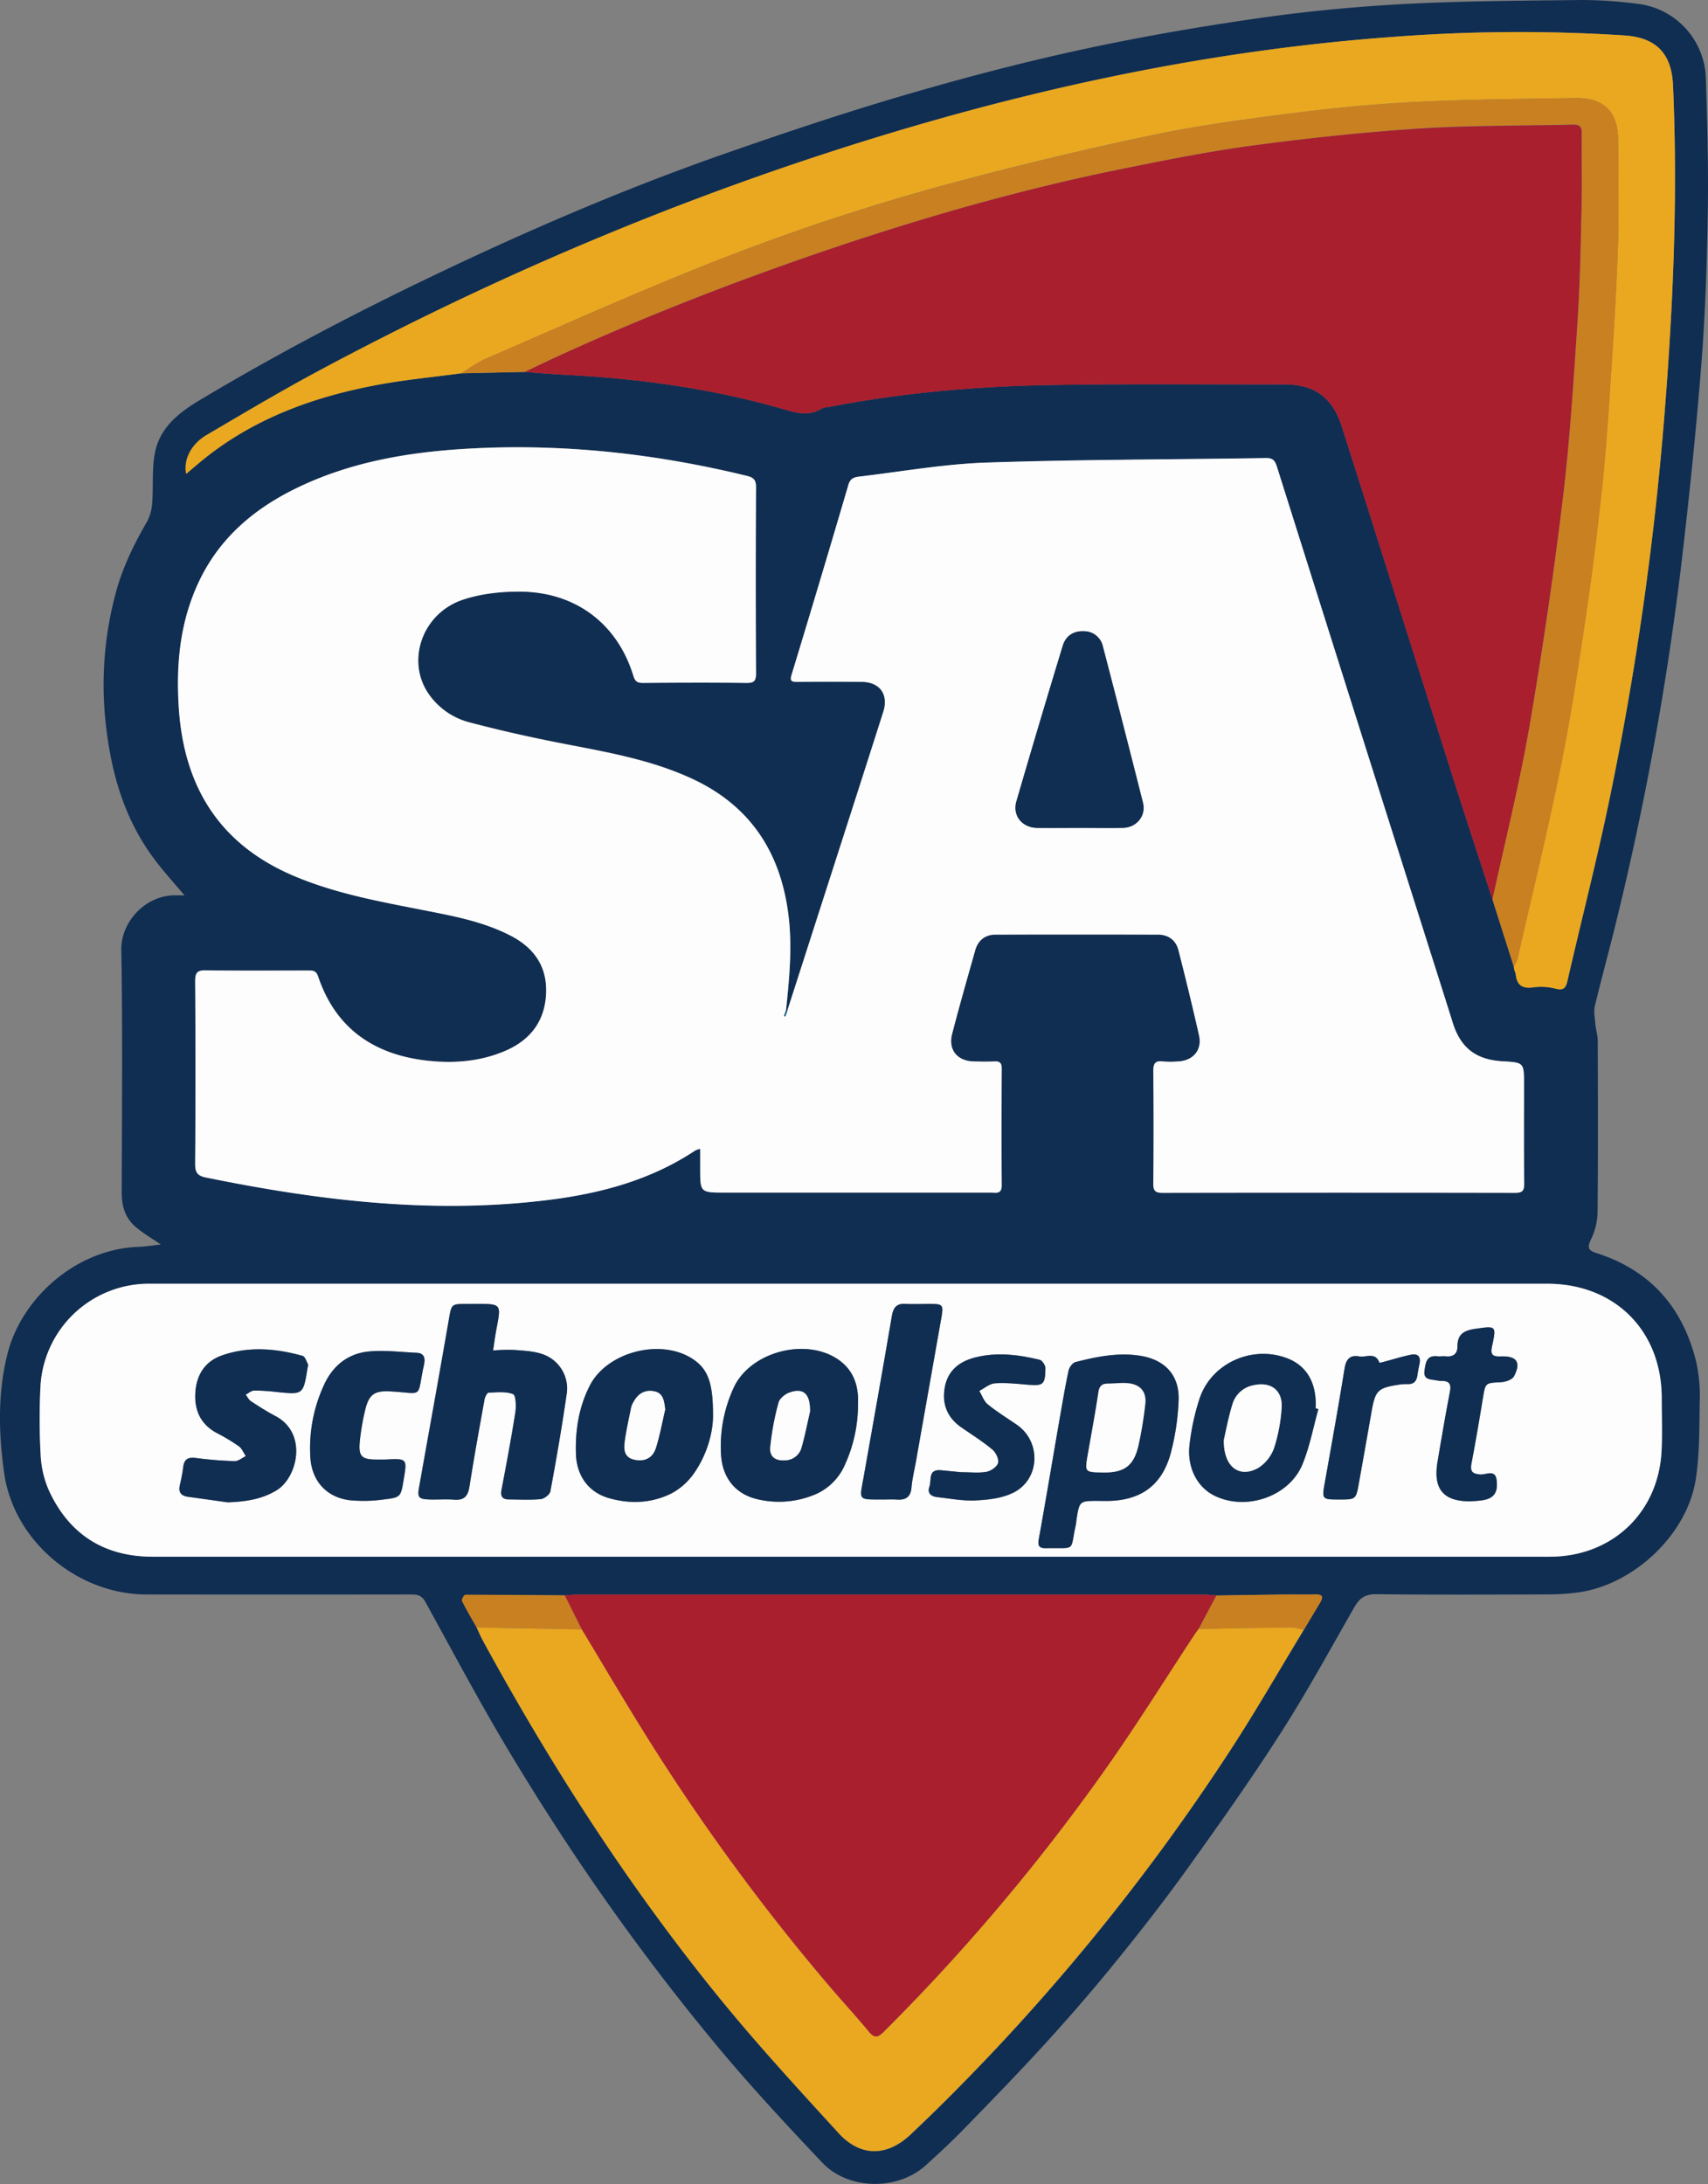
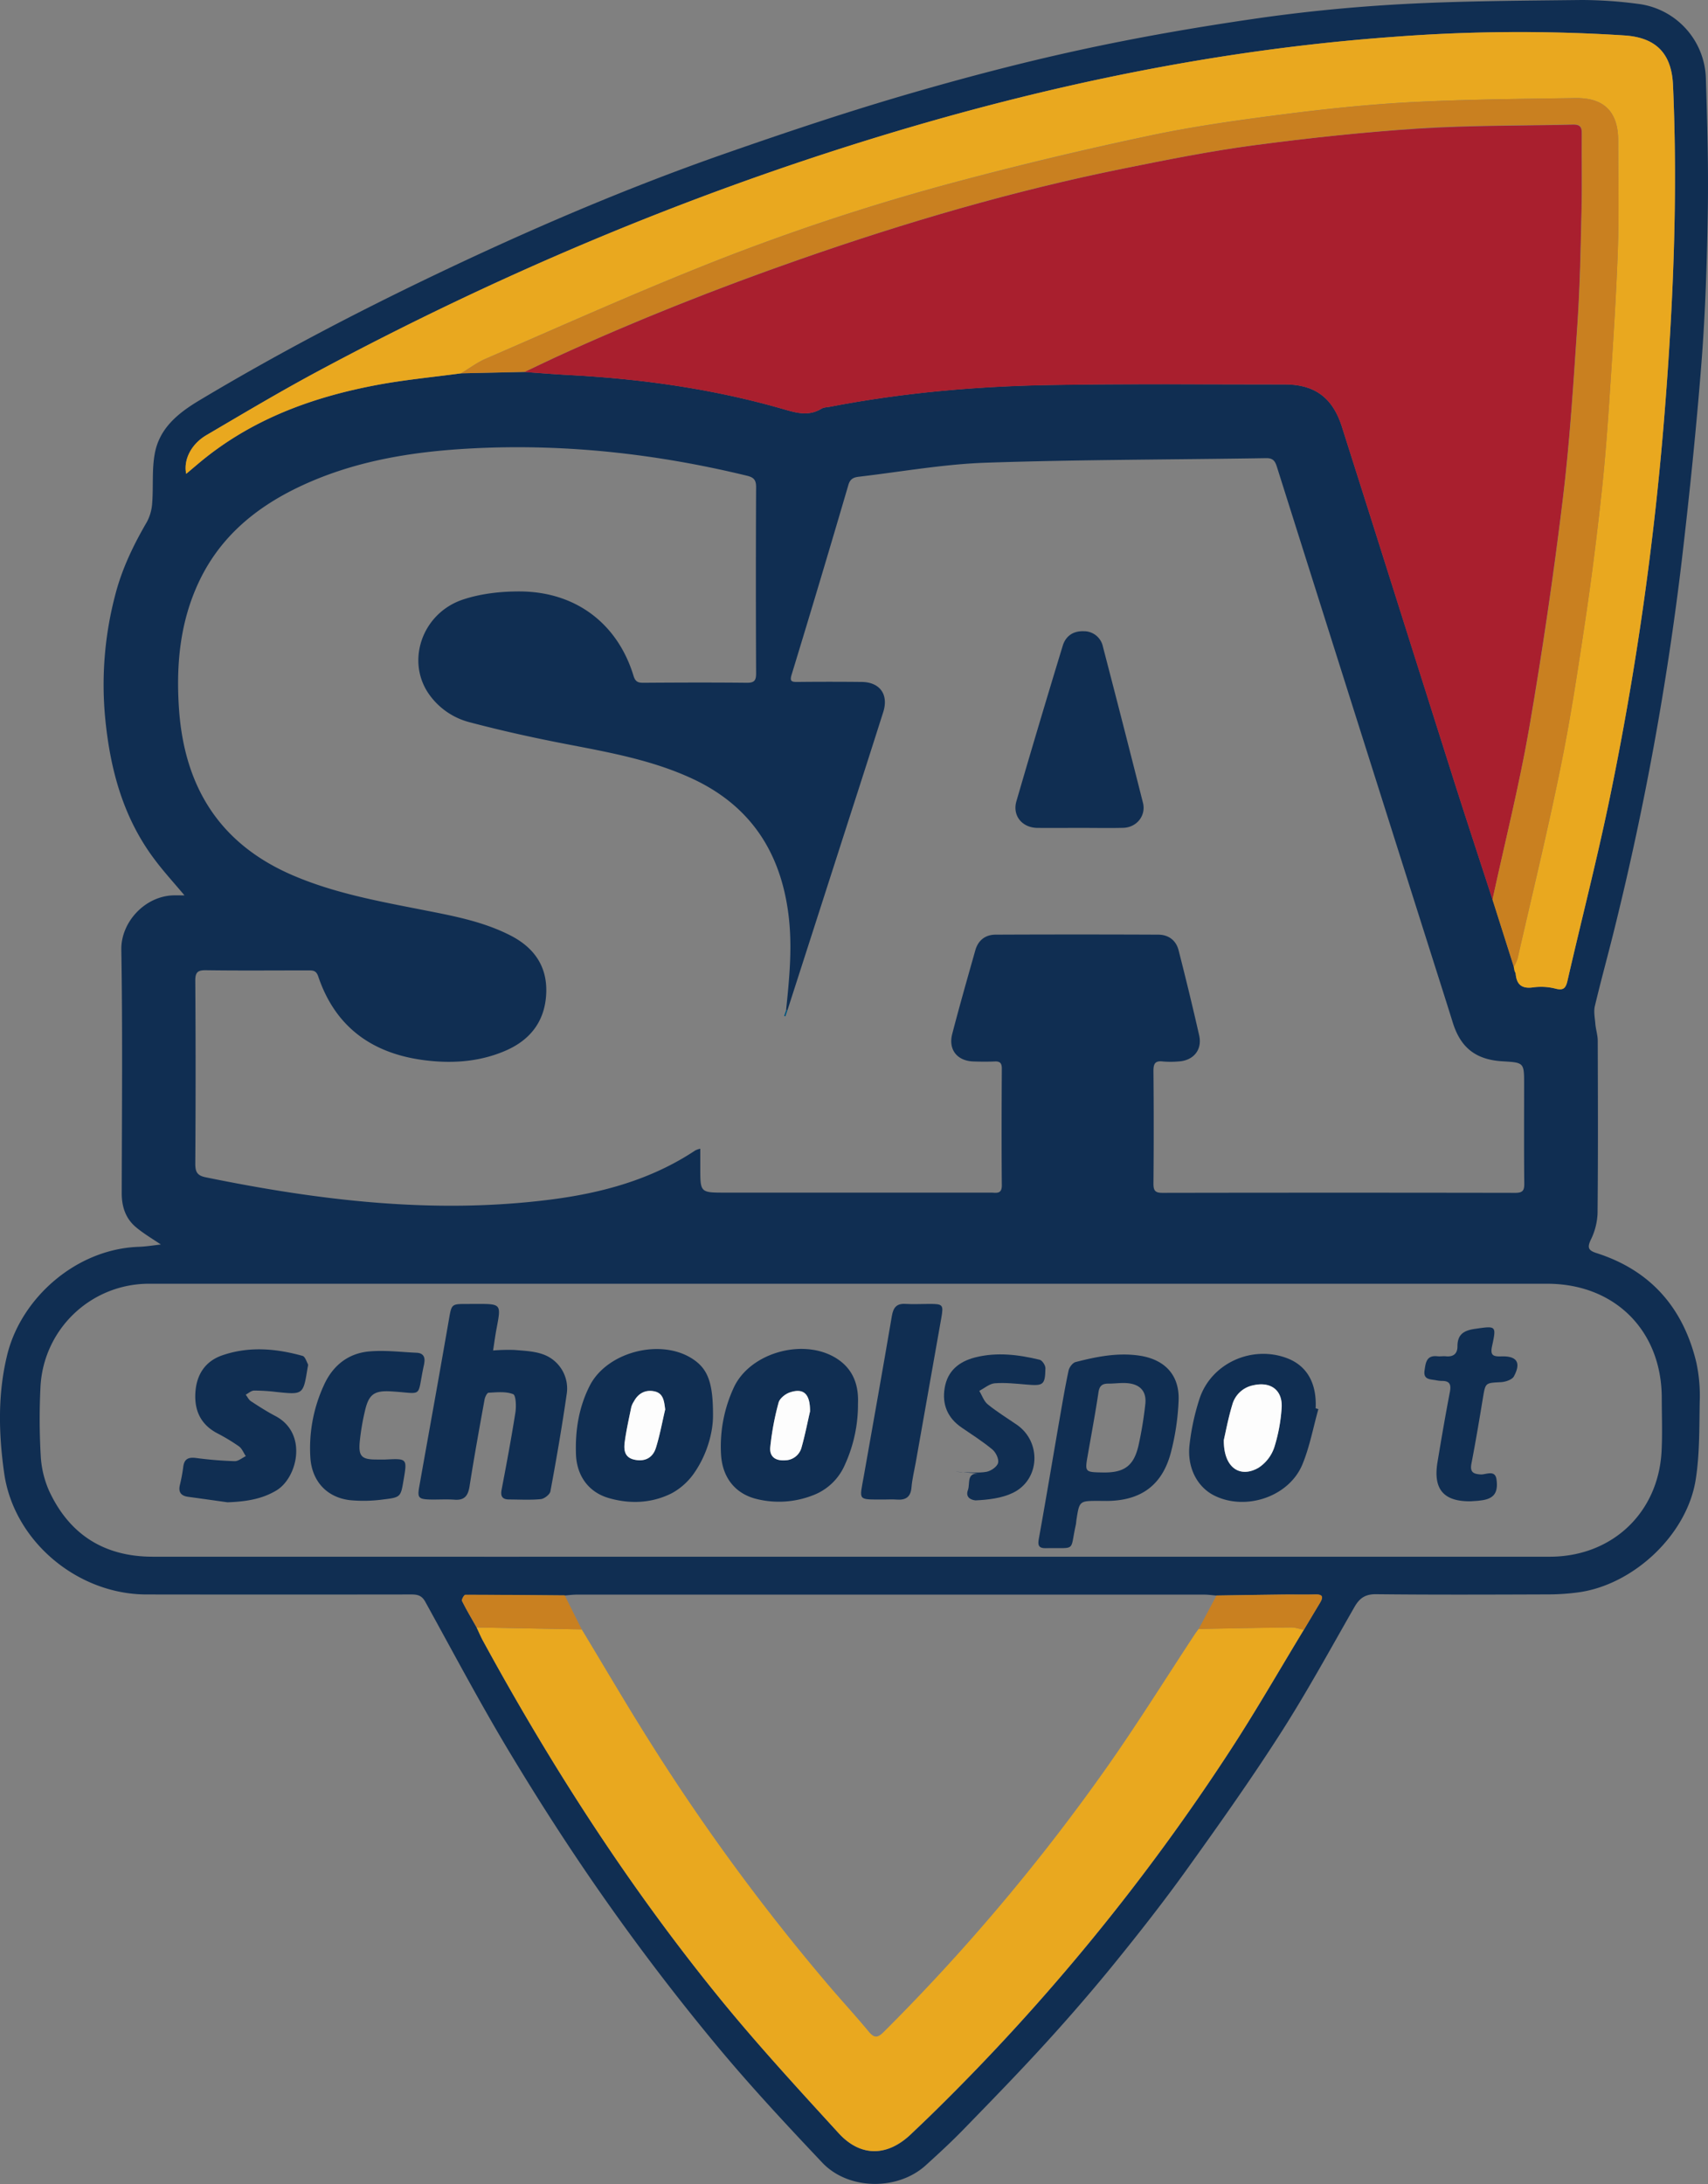
<svg xmlns="http://www.w3.org/2000/svg" viewBox="0 0 835.41 1067.98">
  <rect x="0" y="0" width="835.41" height="1067.98" fill="#808080" stroke="none" />
  <g id="Layer_2" data-name="Layer 2">
    <g id="Layer_1-2" data-name="Layer 1">
      <path d="M90.23,437.84c-5.18-6.17-10-11.43-14.24-17.06-15.55-20.39-22-44-24.49-69.1a172.28,172.28,0,0,1,5-61.27c3.27-12.5,8.84-24,15.32-35.13a22.56,22.56,0,0,0,2.62-9.3c.63-8.1-.21-16.42,1.29-24.32,2.33-12.32,11.37-19.64,21.77-25.87,36.9-22.09,74.92-42.06,113.67-60.63,47-22.52,94.86-43.12,144.1-60.28,28.43-9.92,57-19.51,85.9-28,28.55-8.36,57.39-16,86.44-22.32,28.7-6.27,57.72-11.29,86.79-15.5,24-3.47,48.15-5.79,72.32-7.09C715.61.45,744.59.33,773.53,0a211.75,211.75,0,0,1,27.31,1.85,37.8,37.8,0,0,1,33.53,36.41c.67,21.63,1.29,43.27.94,64.9-.39,24.58-1.15,49.21-3.06,73.71-2.54,32.59-5.91,65.13-9.71,97.59A1470.55,1470.55,0,0,1,790,452.82c-3.2,13.08-6.82,26.07-9.93,39.17-.64,2.7,0,5.73.23,8.59s1.17,5.57,1.18,8.36c.09,28.15.19,56.31-.09,84.47a32.05,32.05,0,0,1-3.3,12.83c-1.9,4-1.07,5.3,2.92,6.57,26.39,8.46,42.28,26.79,48.68,53.39a77.3,77.3,0,0,1,1.67,19.29c-.23,12.78,0,25.72-2,38.27C825,750.64,798.92,775,772,778.67a110.79,110.79,0,0,1-14.9,1c-28,.1-56,.21-84-.09-5.33-.06-8.12,1.91-10.61,6.25-11.91,20.79-23.39,41.87-36.31,62-14.54,22.68-30.15,44.69-45.86,66.58-11.14,15.51-22.95,30.58-35,45.42-10.88,13.41-22.22,26.49-33.86,39.26-13,14.26-26.47,28.1-39.93,41.93-6,6.2-12.39,12.08-18.8,17.89-13.69,12.37-37.75,12.16-50.57-1.39-18.16-19.2-36.21-38.57-53-58.93q-27.28-33-52.06-68.13c-16.4-23.22-31.89-47.14-46.58-71.48C235.53,834.24,222,808.62,208,783.26c-1.71-3.1-3.81-3.56-6.84-3.56q-64.74.09-129.47,0c-33.72,0-64.94-26-69.65-59.34-2.73-19.25-3.21-38.89,1.53-58,6.82-27.57,33.59-51.6,64.33-52.66,3.8-.14,7.58-.78,10.78-1.13-3.77-2.57-8.16-5.13-12-8.31-5.21-4.27-7.16-10.11-7.14-16.85.08-39.66.46-79.32-.2-119-.23-13.42,11.49-26.22,25.56-26.58C86.37,437.81,87.85,437.84,90.23,437.84ZM637.73,797c2.63-4.41,5.24-8.83,7.9-13.22,1.7-2.81,1.37-4.18-2.3-4.07-5.16.16-10.32,0-15.47.05-11,.12-21.92.31-32.88.48-2-.16-4-.45-5.94-.45q-153.45,0-306.9,0c-2,0-4,.27-5.94.41-16.2-.14-32.41-.32-48.62-.29-.58,0-1.91,2.37-1.6,3,2.2,4.41,4.74,8.66,7.18,13,1.07,2.25,2,4.56,3.23,6.74,33.73,61.81,71.79,120.81,116.33,175.4,18.3,22.41,37.95,43.74,57.48,65.11,10.81,11.82,23.92,11.5,35.48.4,4-3.8,8-7.57,11.87-11.42A1049.35,1049.35,0,0,0,602.13,855.35C614.56,836.26,625.89,816.45,637.73,797Zm103.6-321c.38,5.24,2.77,7.61,8.39,6.86a28.54,28.54,0,0,1,10.9.54c4,1.08,5.2-.08,6.06-3.81,6.85-29.85,14.51-59.53,20.71-89.51a1524.09,1524.09,0,0,0,26.8-188.3c4.24-53.33,6.49-106.71,4.1-160.21-.69-15.35-8.24-23.17-23.59-24.22a805.46,805.46,0,0,0-113.31.7c-85.61,6.21-169.09,23.58-251,48.61C335,95.77,243.5,134.37,155.64,181.48c-18.49,9.91-36.53,20.66-54.62,31.29-7.59,4.45-11.34,12.17-9.93,18.93,3.38-2.82,6.6-5.66,10-8.31,24.73-19.43,53.43-29.6,83.9-35.25,13.4-2.48,27-3.75,40.54-5.58l31-.67c7.12.49,14.23,1.09,21.36,1.46,35.19,1.84,69.92,6.62,103.87,16.29,6.69,1.9,13.2,4.35,20,.22,1.2-.74,2.88-.73,4.35-1,35.58-6.86,71.56-10,107.7-10.6,38.15-.67,76.31-.26,114.46-.3,14.79,0,23.57,6.47,28.08,20.68q7.19,22.62,14.36,45.24,20.57,65,41.14,130c6,18.72,12.11,37.36,18.18,56l10.41,32.87.39,2ZM384.49,493.93c1.59-15.38,3.12-30.73,1.22-46.26-3.77-30.8-18.56-53.65-47.12-66.91-19.68-9.13-40.8-12.88-61.89-16.95-15.82-3.05-31.6-6.55-47.17-10.67a34.9,34.9,0,0,1-19.46-13.34c-11.7-16.15-3.8-39.91,16.41-46.63,8.79-2.92,18.58-4,27.91-3.95,27.23.15,47.69,15.73,55.47,41.24.87,2.86,2.13,3.44,4.82,3.42,16.83-.11,33.66-.18,50.49,0,3.84.05,4.67-1.11,4.65-4.77q-.22-45.49,0-91c0-3.7-1.43-4.74-4.59-5.51C321.48,222,277.12,217,232.08,219.21c-30.1,1.49-59.6,6.11-87.08,19.5-20.48,10-37.14,24-47.26,44.87-9.65,19.92-11.66,41.08-10.21,62.81,2.56,38.22,19.78,66.29,55.82,81.71,20.41,8.74,42,12.64,63.56,16.88,14.69,2.89,29.44,5.6,42.94,12.56C261,463.3,267.5,472.22,267.19,485c-.34,13.66-7.23,23.24-19.71,28.7-12.09,5.28-24.89,6.38-37.75,5-26.25-2.75-45.38-15.4-54.09-41.26-1-2.89-2.58-2.91-4.83-2.91-16.66,0-33.32.15-50-.08-4.06-.06-5.31.91-5.29,5.16q.3,44.73,0,89.48c0,4.09,1,5.79,5.16,6.63,55.57,11.36,111.45,18.1,168.17,10.94,25.3-3.19,49.65-9.74,71.26-24.12a10.85,10.85,0,0,1,2.41-.81v9.41c0,12.06,0,12.06,12.17,12.06q65,0,130,0c2.49,0,5.36.94,5.32-3.6-.18-19-.11-38,0-57,0-2.54-.74-3.66-3.41-3.54-3.49.15-7,.12-10.49,0-7.91-.25-12.36-5.75-10.36-13.46,3.55-13.68,7.45-27.28,11.29-40.89,1.39-4.92,4.91-7.64,9.92-7.66q39.75-.17,79.49,0c5,0,8.72,2.68,10,7.58,3.54,13.85,6.93,27.74,10.08,41.68,1.61,7.12-2.86,12.41-10.24,12.76a45.68,45.68,0,0,1-7.49,0c-3.93-.49-4.66,1.21-4.63,4.8q.25,27.5,0,55c0,3.53,1,4.45,4.49,4.44q86.22-.15,172.46,0c3.5,0,4.47-1,4.43-4.45-.18-16.17-.08-32.33-.08-48.49,0-10.76,0-10.76-10.51-11.38-13.11-.77-20.55-6.61-24.4-19-3.66-11.75-7.41-23.46-11.13-35.19Q661.94,346.6,624.57,228.33c-.91-2.9-1.91-4.35-5.33-4.29-45.63.74-91.28.69-136.87,2.22-20.72.7-41.34,4.4-62,6.83-2.39.28-4.45.72-5.4,4q-13.61,46.47-27.76,92.78c-1,3.21-.13,3.65,2.75,3.61q15.75-.17,31.49,0c8.92.07,13.28,6.16,10.56,14.71q-8.16,25.68-16.44,51.31Q400.39,446.73,385.16,494A.59.59,0,0,0,384.49,493.93Zm31.64,267.31q170.94,0,341.88,0c30.38,0,53.12-21.39,54.69-51.57.45-8.64.1-17.32.09-26,0-33-23-55.91-56-55.91H75.49c-1,0-2,0-3,0a53.07,53.07,0,0,0-52.69,50.43,313.83,313.83,0,0,0,.11,33.46A48.69,48.69,0,0,0,24,729c9.92,21.42,27,32.24,50.73,32.24Q245.44,761.28,416.13,761.24Z" fill="#102e52" />
-       <path d="M385.16,494q15.21-47.28,30.42-94.56,8.25-25.65,16.44-51.31c2.72-8.55-1.64-14.64-10.56-14.71q-15.73-.12-31.49,0c-2.88,0-3.72-.4-2.75-3.61q14.1-46.32,27.76-92.78c.95-3.25,3-3.69,5.4-4,20.65-2.43,41.27-6.13,62-6.83,45.59-1.53,91.24-1.48,136.87-2.22,3.42-.06,4.42,1.39,5.33,4.29q37.3,118.28,74.78,236.51c3.72,11.73,7.47,23.44,11.13,35.19,3.85,12.38,11.29,18.22,24.4,19,10.51.62,10.51.62,10.51,11.38,0,16.16-.1,32.32.08,48.49,0,3.49-.93,4.46-4.43,4.45q-86.24-.15-172.46,0c-3.46,0-4.52-.91-4.49-4.44q.25-27.49,0-55c0-3.59.7-5.29,4.63-4.8a45.68,45.68,0,0,0,7.49,0c7.38-.35,11.85-5.64,10.24-12.76-3.15-13.94-6.54-27.83-10.08-41.68-1.25-4.9-4.93-7.56-10-7.58q-39.75-.12-79.49,0c-5,0-8.53,2.74-9.92,7.66-3.84,13.61-7.74,27.21-11.29,40.89-2,7.71,2.45,13.21,10.36,13.46,3.49.11,7,.14,10.49,0,2.67-.12,3.42,1,3.41,3.54-.07,19-.14,38,0,57,0,4.54-2.83,3.6-5.32,3.6q-65,0-130,0c-12.17,0-12.17,0-12.17-12.06V561.8a10.85,10.85,0,0,0-2.41.81c-21.61,14.38-46,20.93-71.26,24.12-56.72,7.16-112.6.42-168.17-10.94-4.11-.84-5.18-2.54-5.16-6.63q.3-44.74,0-89.48c0-4.25,1.23-5.22,5.29-5.16,16.66.23,33.32.11,50,.08,2.25,0,3.86,0,4.83,2.91,8.71,25.86,27.84,38.51,54.09,41.26,12.86,1.34,25.66.24,37.75-5,12.48-5.46,19.37-15,19.71-28.7.31-12.81-6.17-21.73-17.34-27.49-13.5-7-28.25-9.67-42.94-12.56-21.56-4.24-43.15-8.14-63.56-16.88-36-15.42-53.26-43.49-55.82-81.71-1.45-21.73.56-42.89,10.21-62.81,10.12-20.88,26.78-34.9,47.26-44.87,27.48-13.39,57-18,87.08-19.5,45-2.23,89.4,2.77,133.17,13.45,3.16.77,4.61,1.81,4.59,5.51q-.29,45.5,0,91c0,3.66-.81,4.82-4.65,4.77-16.83-.22-33.66-.15-50.49,0-2.69,0-3.95-.56-4.82-3.42-7.78-25.51-28.24-41.09-55.47-41.24-9.33-.05-19.12,1-27.91,3.95-20.21,6.72-28.11,30.48-16.41,46.63a34.9,34.9,0,0,0,19.46,13.34c15.57,4.12,31.35,7.62,47.17,10.67,21.09,4.07,42.21,7.82,61.89,16.95,28.56,13.26,43.35,36.11,47.12,66.91,1.9,15.53.37,30.88-1.22,46.26l-1,2.9.63.21C384.49,496,384.83,495,385.16,494Zm143.21-89.17c7,0,14,.14,21,0,6.61-.16,11.3-5.92,9.71-12.25q-9.6-38.21-19.58-76.33a9.46,9.46,0,0,0-9.39-7.57c-5.13-.19-8.82,2.34-10.27,7.11q-11.52,37.94-22.65,76c-2.07,7.09,2.76,13,10.22,13.07C514.38,404.93,521.38,404.85,528.37,404.84Z" fill="#fdfdfd" />
-       <path d="M416.13,761.24q-170.69,0-341.38,0C51.06,761.23,33.94,750.41,24,729a48.69,48.69,0,0,1-4.1-17.34,313.83,313.83,0,0,1-.11-33.46A53.07,53.07,0,0,1,72.5,627.76c1,0,2,0,3,0H756.76c33,0,56,22.92,56,55.91,0,8.67.36,17.35-.09,26-1.57,30.18-24.31,51.56-54.69,51.57Q587.07,761.28,416.13,761.24ZM233,637.62h-5c-7.19,0-7.21.08-8.47,7.38q-2.81,16.23-5.7,32.46c-2.94,16.53-5.93,33.06-8.86,49.59-.94,5.28-.33,6,5.23,6.19,4,.12,8-.21,12,.09,4.92.38,6.65-1.92,7.38-6.52,2.21-14.15,4.77-28.24,7.32-42.33.23-1.29,1.28-3.42,2-3.46,4.06-.21,8.46-.7,12,.7,1.37.53,1.58,5.95,1.11,8.95-2,12.64-4.35,25.22-6.75,37.8-.64,3.34.49,4.74,3.71,4.75,5.16,0,10.36.33,15.48-.17,1.72-.17,4.39-2.24,4.68-3.8,2.91-15.71,5.64-31.47,7.93-47.28a17.73,17.73,0,0,0-11.38-19.64c-4.4-1.62-9.4-1.8-14.16-2.2a93,93,0,0,0-10.41.26c.57-3.62,1-7.25,1.72-10.85C245.17,637.61,245.2,637.62,233,637.62Zm115.73,54.79c.09-16.06-2.51-22.65-9.25-27.4-15.53-10.94-42.56-4.19-51.09,12.71-5.31,10.51-7.07,21.68-6.69,33.34.35,10.47,6,18.64,16.14,21.53,10.4,3,21,2.5,30.63-2.34a31.72,31.72,0,0,0,11.21-10.16C346.15,710.7,348.78,699.9,348.74,692.41Zm70.91-6c.34-7.88-1.63-16-9.67-21.56-16-11-43.18-3.71-51.16,13.84a68.41,68.41,0,0,0-6.17,32.56c.65,11.22,6.83,19.16,17.33,21.77a45.54,45.54,0,0,0,27.5-1.71,27.65,27.65,0,0,0,15.83-15.13A70.62,70.62,0,0,0,419.65,686.36Zm117.77,47.58h4c16.42-.11,26.9-7.47,31.21-23.31a119.28,119.28,0,0,0,3.86-25.5c.59-12.75-6.77-20.47-19.37-22.28-10.63-1.52-20.87.57-31,3.17-1.44.36-3.08,2.53-3.42,4.12-1.71,8-3,16-4.45,24-3.38,19.49-6.63,39-10.14,58.48-.62,3.48.33,4.5,3.69,4.42,14.89-.32,11.45,2,14.42-11.41.17-.81.19-1.65.32-2.47C528,733.92,528,733.92,537.42,733.94Zm-426.18.69c11-.36,18-2.21,24-5.9,10.27-6.25,15.36-28-.6-36.36-4.11-2.16-8-4.68-11.94-7.23-1.08-.71-1.7-2.11-2.54-3.2,1.37-.69,2.73-1.94,4.11-2a88.94,88.94,0,0,1,10.93.66C148.3,682,148.3,682,150.41,669c.1-.65.41-1.45.16-2-.72-1.44-1.42-3.67-2.58-4-13-3.64-26.22-4.77-39.27-.28-8.25,2.84-12.47,9.25-13.13,17.75-.69,8.84,2.34,16,10.59,20.33a92.71,92.71,0,0,1,10.66,6.42c1.5,1.08,2.28,3.17,3.38,4.81-1.82.86-3.67,2.5-5.47,2.45A189,189,0,0,1,95.89,713c-3.68-.47-5.76.38-6.26,4.29A82.25,82.25,0,0,1,88,726.07c-.87,3.56.47,5.39,4,5.88C98.42,732.82,104.83,733.73,111.24,734.63Zm533.6-45.58-1.34-.37c.61-12.27-4.25-20.81-13.94-24.5-17.12-6.51-37,2.36-42.81,19.67a114.2,114.2,0,0,0-4.89,22.34c-1.42,11.36,3.72,21.1,12.3,25.26,15.37,7.47,36.32.41,42.85-15.31C640.59,707.51,642.29,698.11,644.84,689.05ZM188.4,713.72h-4c-7.58,0-9.17-1.53-8.38-9.17a117.14,117.14,0,0,1,2.52-14.75c1.87-8,4.59-9.83,12.67-9.37,16.54,1,12.45,3.73,16.22-13.27,0-.16,0-.34.06-.5.58-3-.49-5-3.7-5.11-7.77-.35-15.62-1.35-23.31-.64-10.35,1-17.82,7-22.09,16.57A73.52,73.52,0,0,0,151.82,713c.79,11.38,8,19.34,19.36,20.68a70.83,70.83,0,0,0,16.39-.36c8.48-1,8.45-1.27,9.84-9.51C199.2,713.18,199.2,713.18,188.4,713.72Zm244.15,19.55c2,0,4-.13,6,0,4.37.34,6.89-1.12,7.29-5.93.34-4.12,1.37-8.19,2.1-12.28q6.26-35.37,12.51-70.73c1.12-6.38.74-6.71-5.94-6.74-3.83,0-7.67.2-11.48,0-4.43-.29-6.07,1.69-6.79,5.93-4.42,26-9.07,52-13.67,78C420.33,734.18,419.14,733.21,432.55,733.27ZM470,719.91c-2.91-.27-6.38-.62-9.86-.91-6.46-.54-4.4,5-5.55,8.06s.8,4.73,3.7,5.06c6.27.7,12.6,1.94,18.83,1.64s12.83-1,18.26-3.67c13.31-6.43,14.09-24.9,2-33.3-4.78-3.32-9.77-6.38-14.27-10-1.91-1.55-2.79-4.36-4.13-6.6,2.52-1.29,5-3.5,7.59-3.7,5.1-.39,10.29.19,15.42.62,8.37.71,9.2.21,9.33-8,0-1.41-1.56-3.82-2.81-4.12-10.41-2.52-20.94-3.84-31.57-1.14-7.92,2-13.5,6.57-14.89,14.9-1.36,8.1,1.4,14.7,8.33,19.42,5.08,3.46,10.31,6.78,15,10.7,1.7,1.42,3.29,4.7,2.79,6.57s-3.48,3.94-5.66,4.34C478.68,720.42,474.6,719.91,470,719.91Zm249.41,14.23c1.5-.1,3-.17,4.49-.32,6.49-.67,9-3.44,8.07-10.29-.67-4.93-5.09-2.33-7.73-2.47-4-.22-5.3-1.37-4.51-5.46,2-10.61,3.83-21.27,5.59-31.93,1.25-7.53,1.18-7.33,8.75-7.73,2.25-.11,5.53-1.19,6.42-2.86,3.61-6.73,1.45-10-6.2-9.75-4.16.14-5.46-.61-4.47-5.16,2.16-9.94,1.92-9.78-8.3-8.31-5.31.76-8.69,2.57-8.65,8.52,0,3.75-2.12,5.32-5.84,4.89-1.32-.15-2.68.1-4,0-5.41-.6-5.72,3.3-6.27,7-.65,4.38,2.65,4.23,5.41,4.69a16.66,16.66,0,0,0,3,.38c3.87-.07,4.7,1.68,4,5.34C707,692.06,705,703.53,703.1,715,700.9,728.29,706.12,734.33,719.44,734.14Zm-64.57-.87c8.34,0,8.38,0,9.85-8.15q3.15-17.46,6.19-34.92c1.8-10.26,3.06-11.53,13.41-13.1a20.44,20.44,0,0,1,4-.26c3.1.15,4.59-1.38,5-4.33.24-1.81.57-3.62,1-5.41.76-3.49-.54-5.36-4.13-4.64-4.2.85-8.31,2.15-12.45,3.25a25.92,25.92,0,0,1-3,.72c-1.9-5.48-6.49-2.53-9.85-3.13-4.48-.81-6.44,1.27-7.19,5.87-3,18.57-6.32,37.09-9.63,55.61C646.53,733.14,646.53,733.26,654.87,733.27Z" fill="#fdfdfd" />
      <path d="M730,439.94c-6.07-18.68-12.23-37.32-18.18-56q-20.65-65-41.14-130-7.15-22.63-14.36-45.24C651.8,194.42,643,187.94,628.23,188c-38.15,0-76.31-.37-114.46.3-36.14.63-72.12,3.74-107.7,10.6-1.47.28-3.15.27-4.35,1-6.76,4.13-13.27,1.68-20-.22-33.95-9.67-68.68-14.45-103.87-16.29-7.13-.37-14.24-1-21.36-1.46,5.25-2.49,10.48-5,15.76-7.46,38.78-17.77,78.4-33.45,118.65-47.52,51.91-18.15,104.59-33.62,158.54-44.5,21.18-4.28,42.42-8.53,63.83-11.38,26.67-3.56,53.48-6.43,80.33-8.16,25.21-1.62,50.55-1.34,75.83-1.95,2.89-.07,4.24.83,4.22,4-.12,12.62.18,25.25-.12,37.86-.43,18.46-.77,36.94-2,55.35-1.94,28.68-3.69,57.43-7.17,86q-6.84,56.16-16.45,112C743.06,384.19,736.05,412,730,439.94Z" fill="#a91f2e" />
-       <path d="M276.2,780.17c2-.14,4-.41,5.94-.41q153.45,0,306.9,0c2,0,4,.29,5.93.45l-8.68,16.35c-.68.94-1.39,1.86-2,2.82-14,21.26-27.49,42.89-42.1,63.73A980.22,980.22,0,0,1,432.31,993.57c-2.93,2.93-4.65,3.24-7.38-.06-5.83-7-12-13.79-18-20.73a1029.18,1029.18,0,0,1-88.22-119.67c-11.76-18.55-22.82-37.54-34.2-56.33Z" fill="#a91f2e" />
      <path d="M225.5,182.56c-13.52,1.83-27.14,3.1-40.54,5.58-30.47,5.65-59.17,15.82-83.9,35.25-3.37,2.65-6.59,5.49-10,8.31-1.41-6.76,2.34-14.48,9.93-18.93,18.09-10.63,36.13-21.38,54.62-31.29C243.5,134.37,335,95.77,430.34,66.65c82-25,165.44-42.4,251.05-48.61a805.46,805.46,0,0,1,113.31-.7c15.35,1.05,22.9,8.87,23.59,24.22,2.39,53.5.14,106.88-4.1,160.21a1524.09,1524.09,0,0,1-26.8,188.3c-6.2,30-13.86,59.66-20.71,89.51-.86,3.73-2,4.89-6.06,3.81a28.54,28.54,0,0,0-10.9-.54c-5.62.75-8-1.62-8.39-6.86l-.54-1.19-.39-2a20.73,20.73,0,0,0,1.84-4c7.11-31.11,14.67-62.13,21-93.39,4.82-23.57,8.43-47.4,12-71.2,3.15-21,5.79-42.08,8.09-63.19,1.85-17,3.07-34,4.19-51.11,1.49-22.7,3-45.41,3.79-68.14.61-17.65.18-35.32.16-53,0-14-6.76-21-20.88-20.83-26.78.41-53.58.64-80.31,2-21,1.1-42,3.32-62.91,6-21.89,2.81-43.82,5.87-65.4,10.45q-47.31,10-94.11,22.49a1092.9,1092.9,0,0,0-126.41,42.13c-35,14.06-69.53,29.53-104.19,44.54C233.14,177.4,229.42,180.22,225.5,182.56Z" fill="#e9a81f" />
      <path d="M284.52,796.78c11.38,18.79,22.44,37.78,34.2,56.33a1029.18,1029.18,0,0,0,88.22,119.67c6,6.94,12.16,13.68,18,20.73,2.73,3.3,4.45,3,7.38.06A980.22,980.22,0,0,0,542.16,863.11c14.61-20.84,28.1-42.47,42.1-63.73.64-1,1.35-1.88,2-2.82,15.1-.27,30.19-.6,45.29-.76,2,0,4.1.76,6.15,1.17-11.84,19.48-23.17,39.29-35.6,58.38a1049.35,1049.35,0,0,1-144.58,176.72c-3.91,3.85-7.91,7.62-11.87,11.42-11.56,11.1-24.67,11.42-35.48-.4-19.53-21.37-39.18-42.7-57.48-65.11-44.54-54.59-82.6-113.59-116.33-175.4-1.2-2.18-2.16-4.49-3.23-6.74Z" fill="#e9a81f" />
      <path d="M225.5,182.56c3.92-2.34,7.64-5.16,11.8-7,34.66-15,69.15-30.48,104.19-44.54A1092.9,1092.9,0,0,1,467.9,88.93Q514.66,76.51,562,66.44c21.58-4.58,43.51-7.64,65.4-10.45,20.89-2.69,41.89-4.91,62.91-6,26.73-1.4,53.53-1.63,80.31-2,14.12-.21,20.86,6.79,20.88,20.83,0,17.67.45,35.34-.16,53-.8,22.73-2.3,45.44-3.79,68.14C786.44,207,785.22,224,783.37,241c-2.3,21.11-4.94,42.19-8.09,63.19-3.56,23.8-7.17,47.63-12,71.2-6.38,31.26-13.94,62.28-21,93.39a20.73,20.73,0,0,1-1.84,4L730,439.94c6.06-28,13.07-55.75,18-83.92q9.64-55.74,16.45-112c3.48-28.52,5.23-57.27,7.17-86,1.24-18.41,1.58-36.89,2-55.35.3-12.61,0-25.24.12-37.86,0-3.14-1.33-4-4.22-4-25.28.61-50.62.33-75.83,1.95C666.79,64.6,640,67.47,613.31,71c-21.41,2.85-42.65,7.1-63.83,11.38-54,10.88-106.63,26.35-158.54,44.5-40.25,14.07-79.87,29.75-118.65,47.52-5.28,2.43-10.51,5-15.76,7.46Z" fill="#c98020" />
      <path d="M637.73,797c-2.05-.41-4.1-1.19-6.15-1.17-15.1.16-30.19.49-45.29.76L595,780.21c11-.17,21.93-.36,32.89-.48,5.15-.06,10.31.11,15.47-.05,3.67-.11,4,1.26,2.3,4.07C643,788.14,640.36,792.56,637.73,797Z" fill="#c98020" />
      <path d="M284.52,796.78l-51.36-.94c-2.44-4.3-5-8.55-7.18-13-.31-.63,1-3,1.6-3,16.21,0,32.42.15,48.62.29Z" fill="#c98020" />
      <path d="M385.16,494c-.33,1-.67,2-1,3l-.63-.21,1-2.9A.59.59,0,0,1,385.16,494Z" fill="#00547d" />
      <path d="M740.79,474.8l.54,1.19Z" fill="#c98020" />
      <path d="M528.37,404.85c-7,0-14,.08-21,0-7.46-.11-12.29-6-10.22-13.07q11.07-38.07,22.65-76c1.45-4.77,5.14-7.3,10.27-7.11a9.46,9.46,0,0,1,9.39,7.57q9.94,38.13,19.58,76.33c1.59,6.33-3.1,12.09-9.71,12.25C542.36,405,535.36,404.84,528.37,404.85Z" fill="#102e52" />
      <path d="M233,637.62c12.19,0,12.16,0,9.9,11.92-.69,3.6-1.15,7.23-1.72,10.85a93,93,0,0,1,10.41-.26c4.76.4,9.76.58,14.16,2.2A17.73,17.73,0,0,1,277.14,682c-2.29,15.81-5,31.57-7.93,47.28-.29,1.56-3,3.63-4.68,3.8-5.12.5-10.32.19-15.48.17-3.22,0-4.35-1.41-3.71-4.75,2.4-12.58,4.76-25.16,6.75-37.8.47-3,.26-8.42-1.11-8.95-3.59-1.4-8-.91-12-.7-.75,0-1.8,2.17-2,3.46-2.55,14.09-5.11,28.18-7.32,42.33-.73,4.6-2.46,6.9-7.38,6.52-4-.3-8,0-12-.09-5.56-.16-6.17-.91-5.23-6.19,2.93-16.53,5.92-33.06,8.86-49.59q2.88-16.23,5.7-32.46c1.26-7.3,1.28-7.37,8.47-7.38Z" fill="#102e52" />
      <path d="M348.74,692.41c0,7.49-2.59,18.29-9.05,27.68a31.72,31.72,0,0,1-11.21,10.16c-9.67,4.84-20.23,5.32-30.63,2.34-10.1-2.89-15.79-11.06-16.14-21.53-.38-11.66,1.38-22.83,6.69-33.34,8.53-16.9,35.56-23.65,51.09-12.71C346.23,669.76,348.83,676.35,348.74,692.41Zm-23.38-3.19c-.54-4-.81-7.94-5.38-8.86-4.26-.87-7.79,1-9.93,4.95a10.43,10.43,0,0,0-1.26,2.69c-1.16,5.68-2.45,11.36-3.22,17.09-.49,3.68-.28,7.54,4.56,8.66,5,1.16,9.07-.64,10.68-5.72C322.74,701.89,323.87,695.5,325.36,689.22Z" fill="#102e52" />
      <path d="M419.65,686.36a70.62,70.62,0,0,1-6.34,29.77,27.65,27.65,0,0,1-15.83,15.13A45.54,45.54,0,0,1,370,733c-10.5-2.61-16.68-10.55-17.33-21.77a68.41,68.41,0,0,1,6.17-32.56c8-17.55,35.18-24.83,51.16-13.84C418,670.32,420,678.48,419.65,686.36Zm-23.45,3.85c.08-8.37-3-11.62-9.81-9.36-2.23.74-5,3-5.57,5a133.1,133.1,0,0,0-4.07,21.82c-.43,4.76,2.64,6.75,7.44,6.39a8.43,8.43,0,0,0,7.92-6.52C393.73,701.86,394.86,696,396.2,690.21Z" fill="#102e52" />
      <path d="M537.42,733.94c-9.46,0-9.47,0-10.91,9.25-.13.82-.15,1.66-.32,2.47-3,13.44.47,11.09-14.42,11.41-3.36.08-4.31-.94-3.69-4.42,3.51-19.47,6.76-39,10.14-58.48,1.4-8,2.74-16.07,4.45-24,.34-1.59,2-3.76,3.42-4.12,10.15-2.6,20.39-4.69,31-3.17,12.6,1.81,20,9.53,19.37,22.28a119.28,119.28,0,0,1-3.86,25.5c-4.31,15.84-14.79,23.2-31.21,23.31Zm2-13.89c10.4.19,15.14-3.16,17.44-13.2a187.64,187.64,0,0,0,3.32-20.15c.7-6-2.22-9.58-8.23-10.27-3.25-.37-6.61.19-9.92.17-3,0-4.29,1.15-4.76,4.31-1.52,10.19-3.43,20.32-5.19,30.47C530.57,719.89,530.57,719.89,539.38,720.05Z" fill="#102e52" />
      <path d="M111.24,734.63c-6.41-.9-12.82-1.81-19.23-2.68-3.54-.49-4.88-2.32-4-5.88a82.25,82.25,0,0,0,1.63-8.81c.5-3.91,2.58-4.76,6.26-4.29a189,189,0,0,0,18.86,1.55c1.8.05,3.65-1.59,5.47-2.45-1.1-1.64-1.88-3.73-3.38-4.81a92.71,92.71,0,0,0-10.66-6.42c-8.25-4.37-11.28-11.49-10.59-20.33.66-8.5,4.88-14.91,13.13-17.75,13-4.49,26.24-3.36,39.27.28,1.16.32,1.86,2.55,2.58,4,.25.51-.06,1.31-.16,2-2.11,13-2.11,13-15.18,11.65A88.94,88.94,0,0,0,124.3,680c-1.38,0-2.74,1.27-4.11,2,.84,1.09,1.46,2.49,2.54,3.2,3.89,2.55,7.83,5.07,11.94,7.23,16,8.38,10.87,30.11.6,36.36C129.21,732.42,122.24,734.27,111.24,734.63Z" fill="#102e52" />
      <path d="M644.84,689.05c-2.55,9.06-4.25,18.46-7.83,27.09-6.53,15.72-27.48,22.78-42.85,15.31-8.58-4.16-13.72-13.9-12.3-25.26a114.2,114.2,0,0,1,4.89-22.34c5.8-17.31,25.69-26.18,42.81-19.67,9.69,3.69,14.55,12.23,13.94,24.5Zm-46.25,15.11c-.17,13.56,7.91,18.85,17,13.55a19.23,19.23,0,0,0,7.63-9.82,81.22,81.22,0,0,0,3.61-19c.78-9-5.18-13.53-14-11.45a13.25,13.25,0,0,0-10.09,9.43C600.74,693.5,599.48,700.35,598.59,704.16Z" fill="#102e52" />
      <path d="M188.4,713.72c10.8-.54,10.8-.54,9,10-1.39,8.24-1.36,8.5-9.84,9.51a70.83,70.83,0,0,1-16.39.36c-11.37-1.34-18.57-9.3-19.36-20.68a73.52,73.52,0,0,1,6.58-35.47c4.27-9.53,11.74-15.61,22.09-16.57,7.69-.71,15.54.29,23.31.64,3.21.14,4.28,2.09,3.7,5.11,0,.16,0,.34-.06.5-3.77,17,.32,14.23-16.22,13.27-8.08-.46-10.8,1.37-12.67,9.37A117.14,117.14,0,0,0,176,704.55c-.79,7.64.8,9.21,8.38,9.17Z" fill="#102e52" />
      <path d="M432.55,733.27c-13.41-.06-12.22.91-10-11.72,4.6-26,9.25-52,13.67-78,.72-4.24,2.36-6.22,6.79-5.93,3.81.25,7.65,0,11.48,0,6.68,0,7.06.36,5.94,6.74q-6.21,35.37-12.51,70.73c-.73,4.09-1.76,8.16-2.1,12.28-.4,4.81-2.92,6.27-7.29,5.93C436.55,733.14,434.55,733.27,432.55,733.27Z" fill="#102e52" />
-       <path d="M470,719.91c4.57,0,8.65.51,12.52-.19,2.18-.4,5.17-2.46,5.66-4.34s-1.09-5.15-2.79-6.57c-4.72-3.92-9.95-7.24-15-10.7-6.93-4.72-9.69-11.32-8.33-19.42,1.39-8.33,7-12.89,14.89-14.9,10.63-2.7,21.16-1.38,31.57,1.14,1.25.3,2.83,2.71,2.81,4.12-.13,8.23-1,8.73-9.33,8-5.13-.43-10.32-1-15.42-.62-2.61.2-5.07,2.41-7.59,3.7,1.34,2.24,2.22,5.05,4.13,6.6,4.5,3.66,9.49,6.72,14.27,10,12.11,8.4,11.33,26.87-2,33.3-5.43,2.63-12.09,3.37-18.26,3.67s-12.56-.94-18.83-1.64c-2.9-.33-4.87-1.92-3.7-5.06s-.91-8.6,5.55-8.06C463.65,719.29,467.12,719.64,470,719.91Z" fill="#102e52" />
+       <path d="M470,719.91c4.57,0,8.65.51,12.52-.19,2.18-.4,5.17-2.46,5.66-4.34s-1.09-5.15-2.79-6.57c-4.72-3.92-9.95-7.24-15-10.7-6.93-4.72-9.69-11.32-8.33-19.42,1.39-8.33,7-12.89,14.89-14.9,10.63-2.7,21.16-1.38,31.57,1.14,1.25.3,2.83,2.71,2.81,4.12-.13,8.23-1,8.73-9.33,8-5.13-.43-10.32-1-15.42-.62-2.61.2-5.07,2.41-7.59,3.7,1.34,2.24,2.22,5.05,4.13,6.6,4.5,3.66,9.49,6.72,14.27,10,12.11,8.4,11.33,26.87-2,33.3-5.43,2.63-12.09,3.37-18.26,3.67c-2.9-.33-4.87-1.92-3.7-5.06s-.91-8.6,5.55-8.06C463.65,719.29,467.12,719.64,470,719.91Z" fill="#102e52" />
      <path d="M719.44,734.14c-13.32.19-18.54-5.85-16.34-19.14,1.91-11.47,3.87-22.94,6.07-34.37.7-3.66-.13-5.41-4-5.34a16.66,16.66,0,0,1-3-.38c-2.76-.46-6.06-.31-5.41-4.69.55-3.7.86-7.6,6.27-7,1.31.15,2.67-.1,4,0,3.72.43,5.87-1.14,5.84-4.89,0-6,3.34-7.76,8.65-8.52,10.22-1.47,10.46-1.63,8.3,8.31-1,4.55.31,5.3,4.47,5.16,7.65-.26,9.81,3,6.2,9.75-.89,1.67-4.17,2.75-6.42,2.86-7.57.4-7.5.2-8.75,7.73-1.76,10.66-3.54,21.32-5.59,31.93-.79,4.09.53,5.24,4.51,5.46,2.64.14,7.06-2.46,7.73,2.47.93,6.85-1.58,9.62-8.07,10.29C722.44,734,720.94,734,719.44,734.14Z" fill="#102e52" />
-       <path d="M654.87,733.27c-8.34,0-8.34-.13-6.85-8.49,3.31-18.52,6.63-37,9.63-55.61.75-4.6,2.71-6.68,7.19-5.87,3.36.6,7.95-2.35,9.85,3.13a25.92,25.92,0,0,0,3-.72c4.14-1.1,8.25-2.4,12.45-3.25,3.59-.72,4.89,1.15,4.13,4.64-.4,1.79-.73,3.6-1,5.41-.39,3-1.88,4.48-5,4.33a20.44,20.44,0,0,0-4,.26c-10.35,1.57-11.61,2.84-13.41,13.1q-3.06,17.46-6.19,34.92C663.25,733.28,663.21,733.28,654.87,733.27Z" fill="#102e52" />
      <path d="M325.36,689.22c-1.49,6.28-2.62,12.67-4.55,18.81-1.61,5.08-5.67,6.88-10.68,5.72-4.84-1.12-5.05-5-4.56-8.66.77-5.73,2.06-11.41,3.22-17.09a10.43,10.43,0,0,1,1.26-2.69c2.14-4,5.67-5.82,9.93-4.95C324.55,681.28,324.82,685.24,325.36,689.22Z" fill="#fdfdfd" />
      <path d="M396.2,690.21c-1.34,5.8-2.47,11.65-4.09,17.37a8.43,8.43,0,0,1-7.92,6.52c-4.8.36-7.87-1.63-7.44-6.39a133.1,133.1,0,0,1,4.07-21.82c.54-2.07,3.34-4.3,5.57-5C393.24,678.59,396.28,681.84,396.2,690.21Z" fill="#fdfdfd" />
-       <path d="M539.38,720.05c-8.81-.16-8.81-.16-7.34-8.67,1.76-10.15,3.67-20.28,5.19-30.47.47-3.16,1.75-4.33,4.76-4.31,3.31,0,6.67-.54,9.92-.17,6,.69,8.93,4.25,8.23,10.27a187.64,187.64,0,0,1-3.32,20.15C554.52,716.89,549.78,720.24,539.38,720.05Z" fill="#fdfdfd" />
      <path d="M598.59,704.16c.89-3.81,2.15-10.66,4.16-17.28a13.25,13.25,0,0,1,10.09-9.43c8.82-2.08,14.78,2.48,14,11.45a81.22,81.22,0,0,1-3.61,19,19.23,19.23,0,0,1-7.63,9.82C606.5,723,598.42,717.72,598.59,704.16Z" fill="#fdfdfd" />
    </g>
  </g>
</svg>